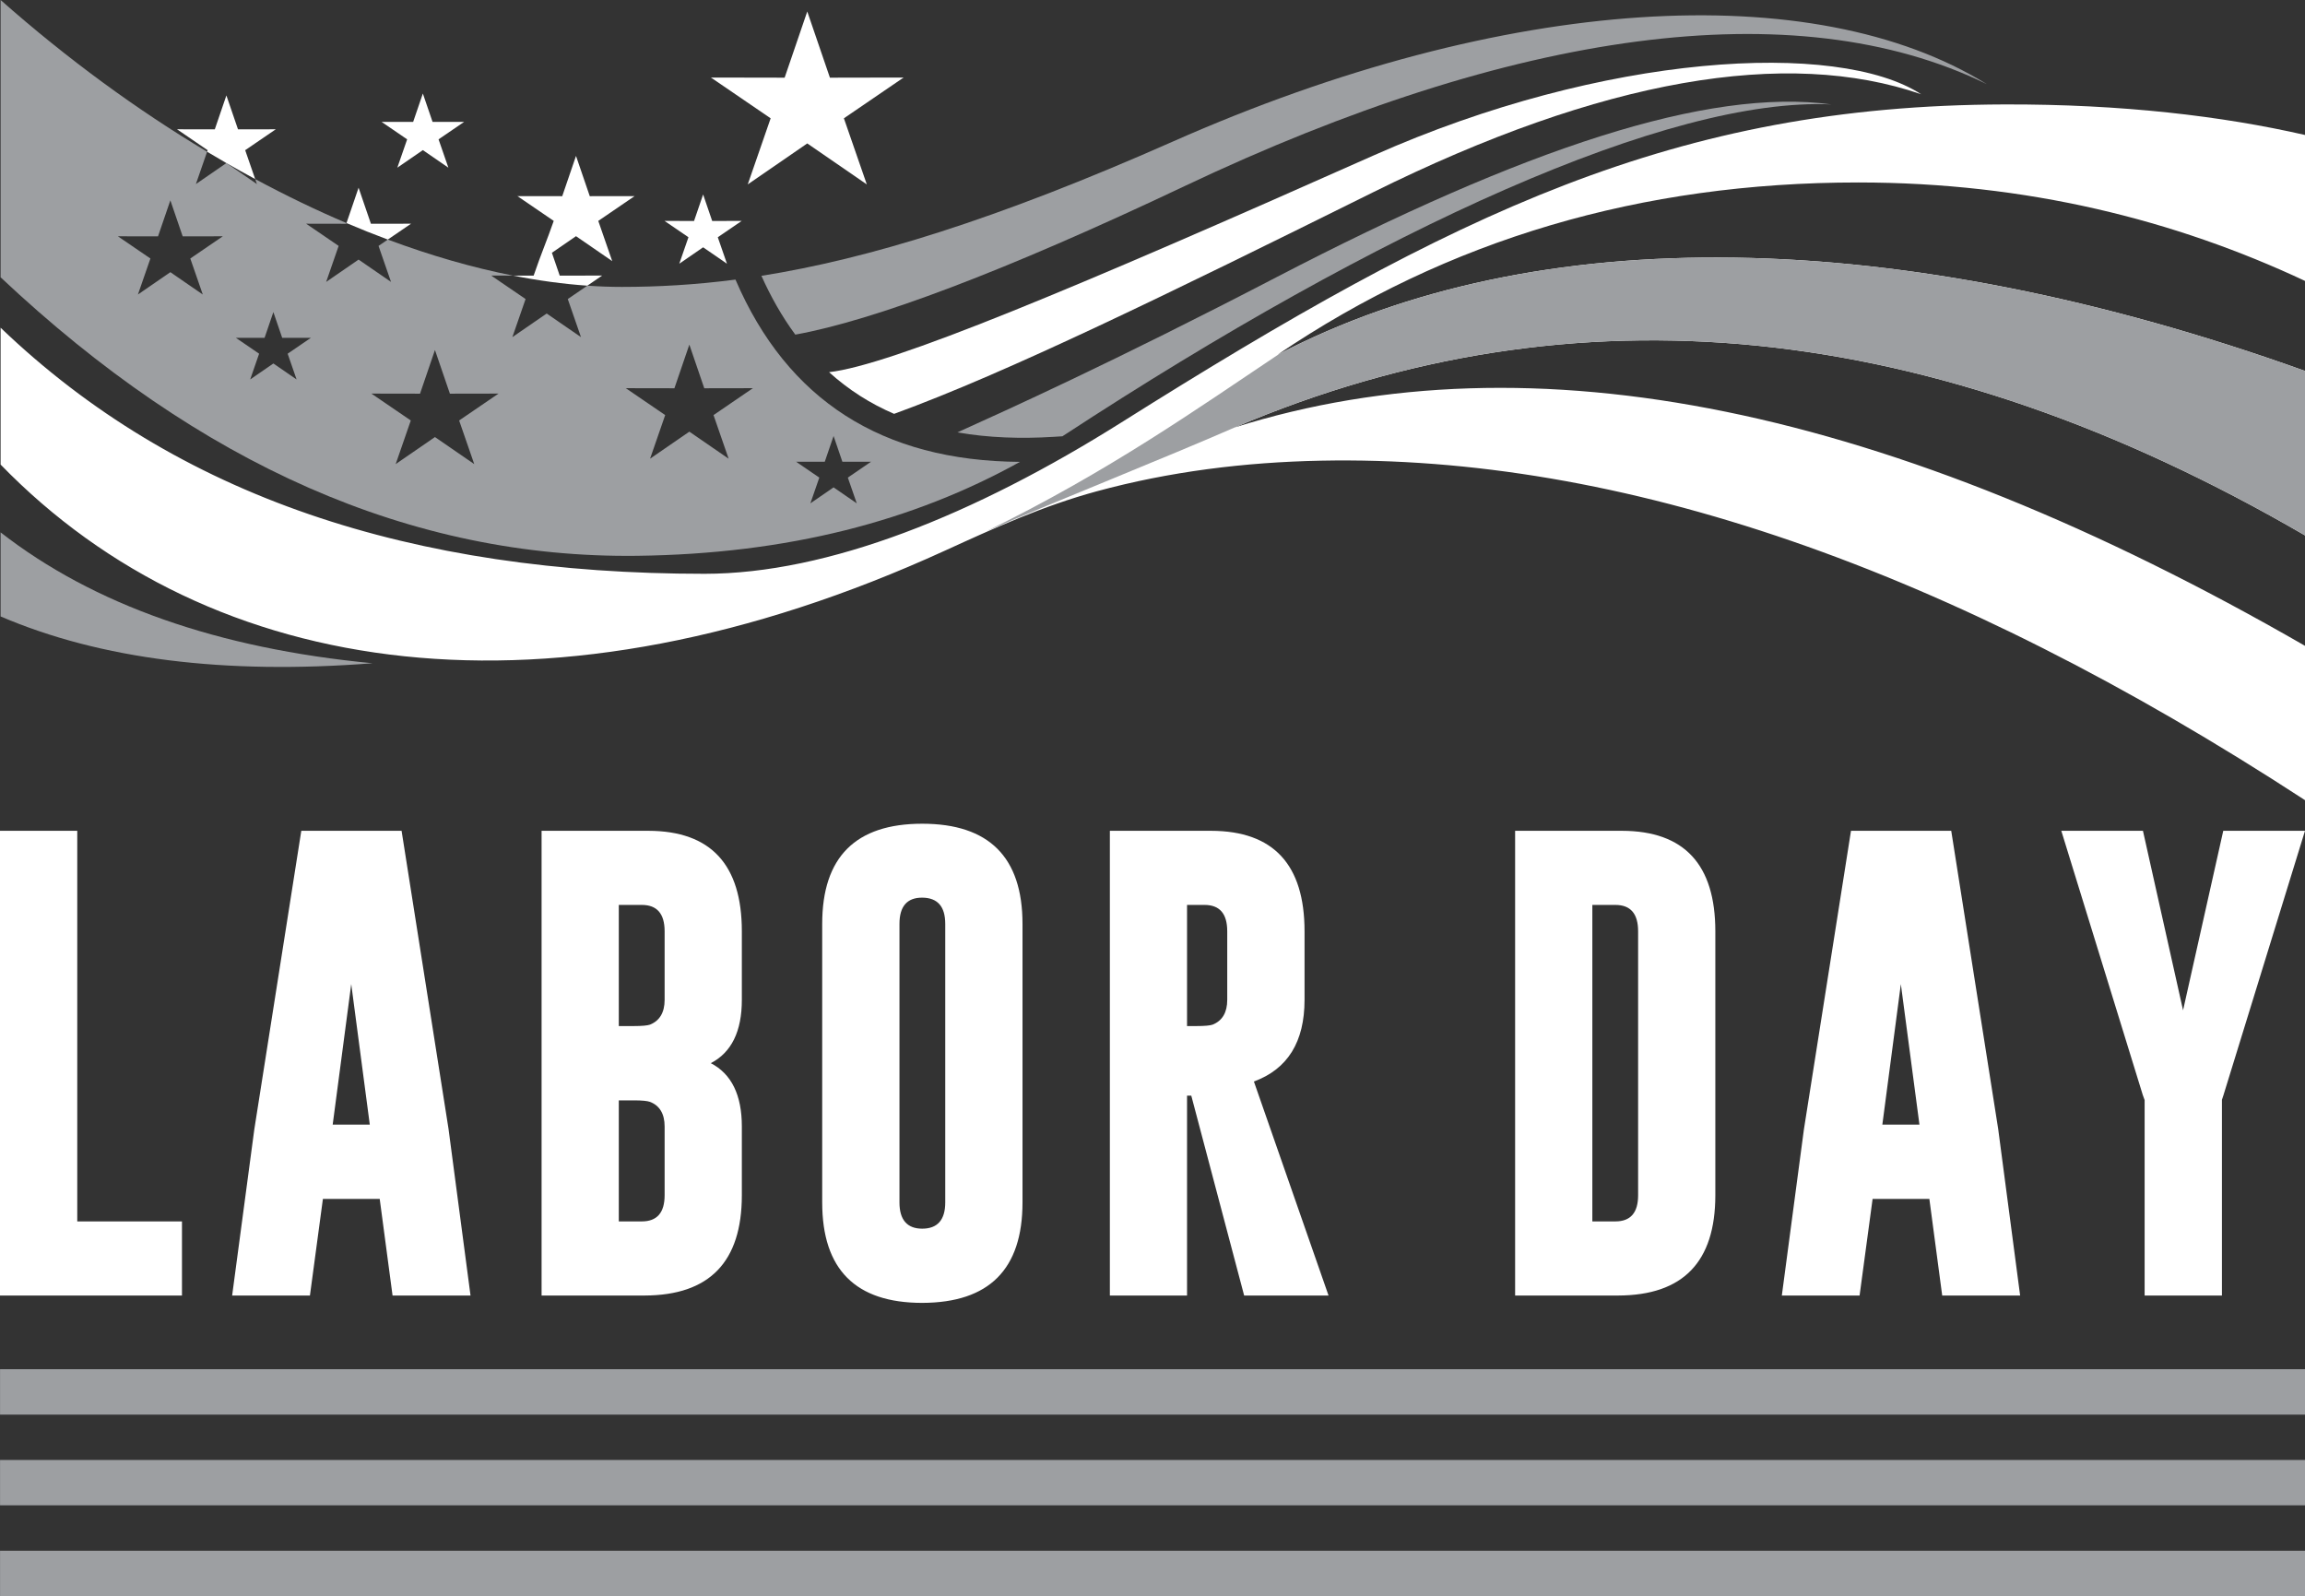
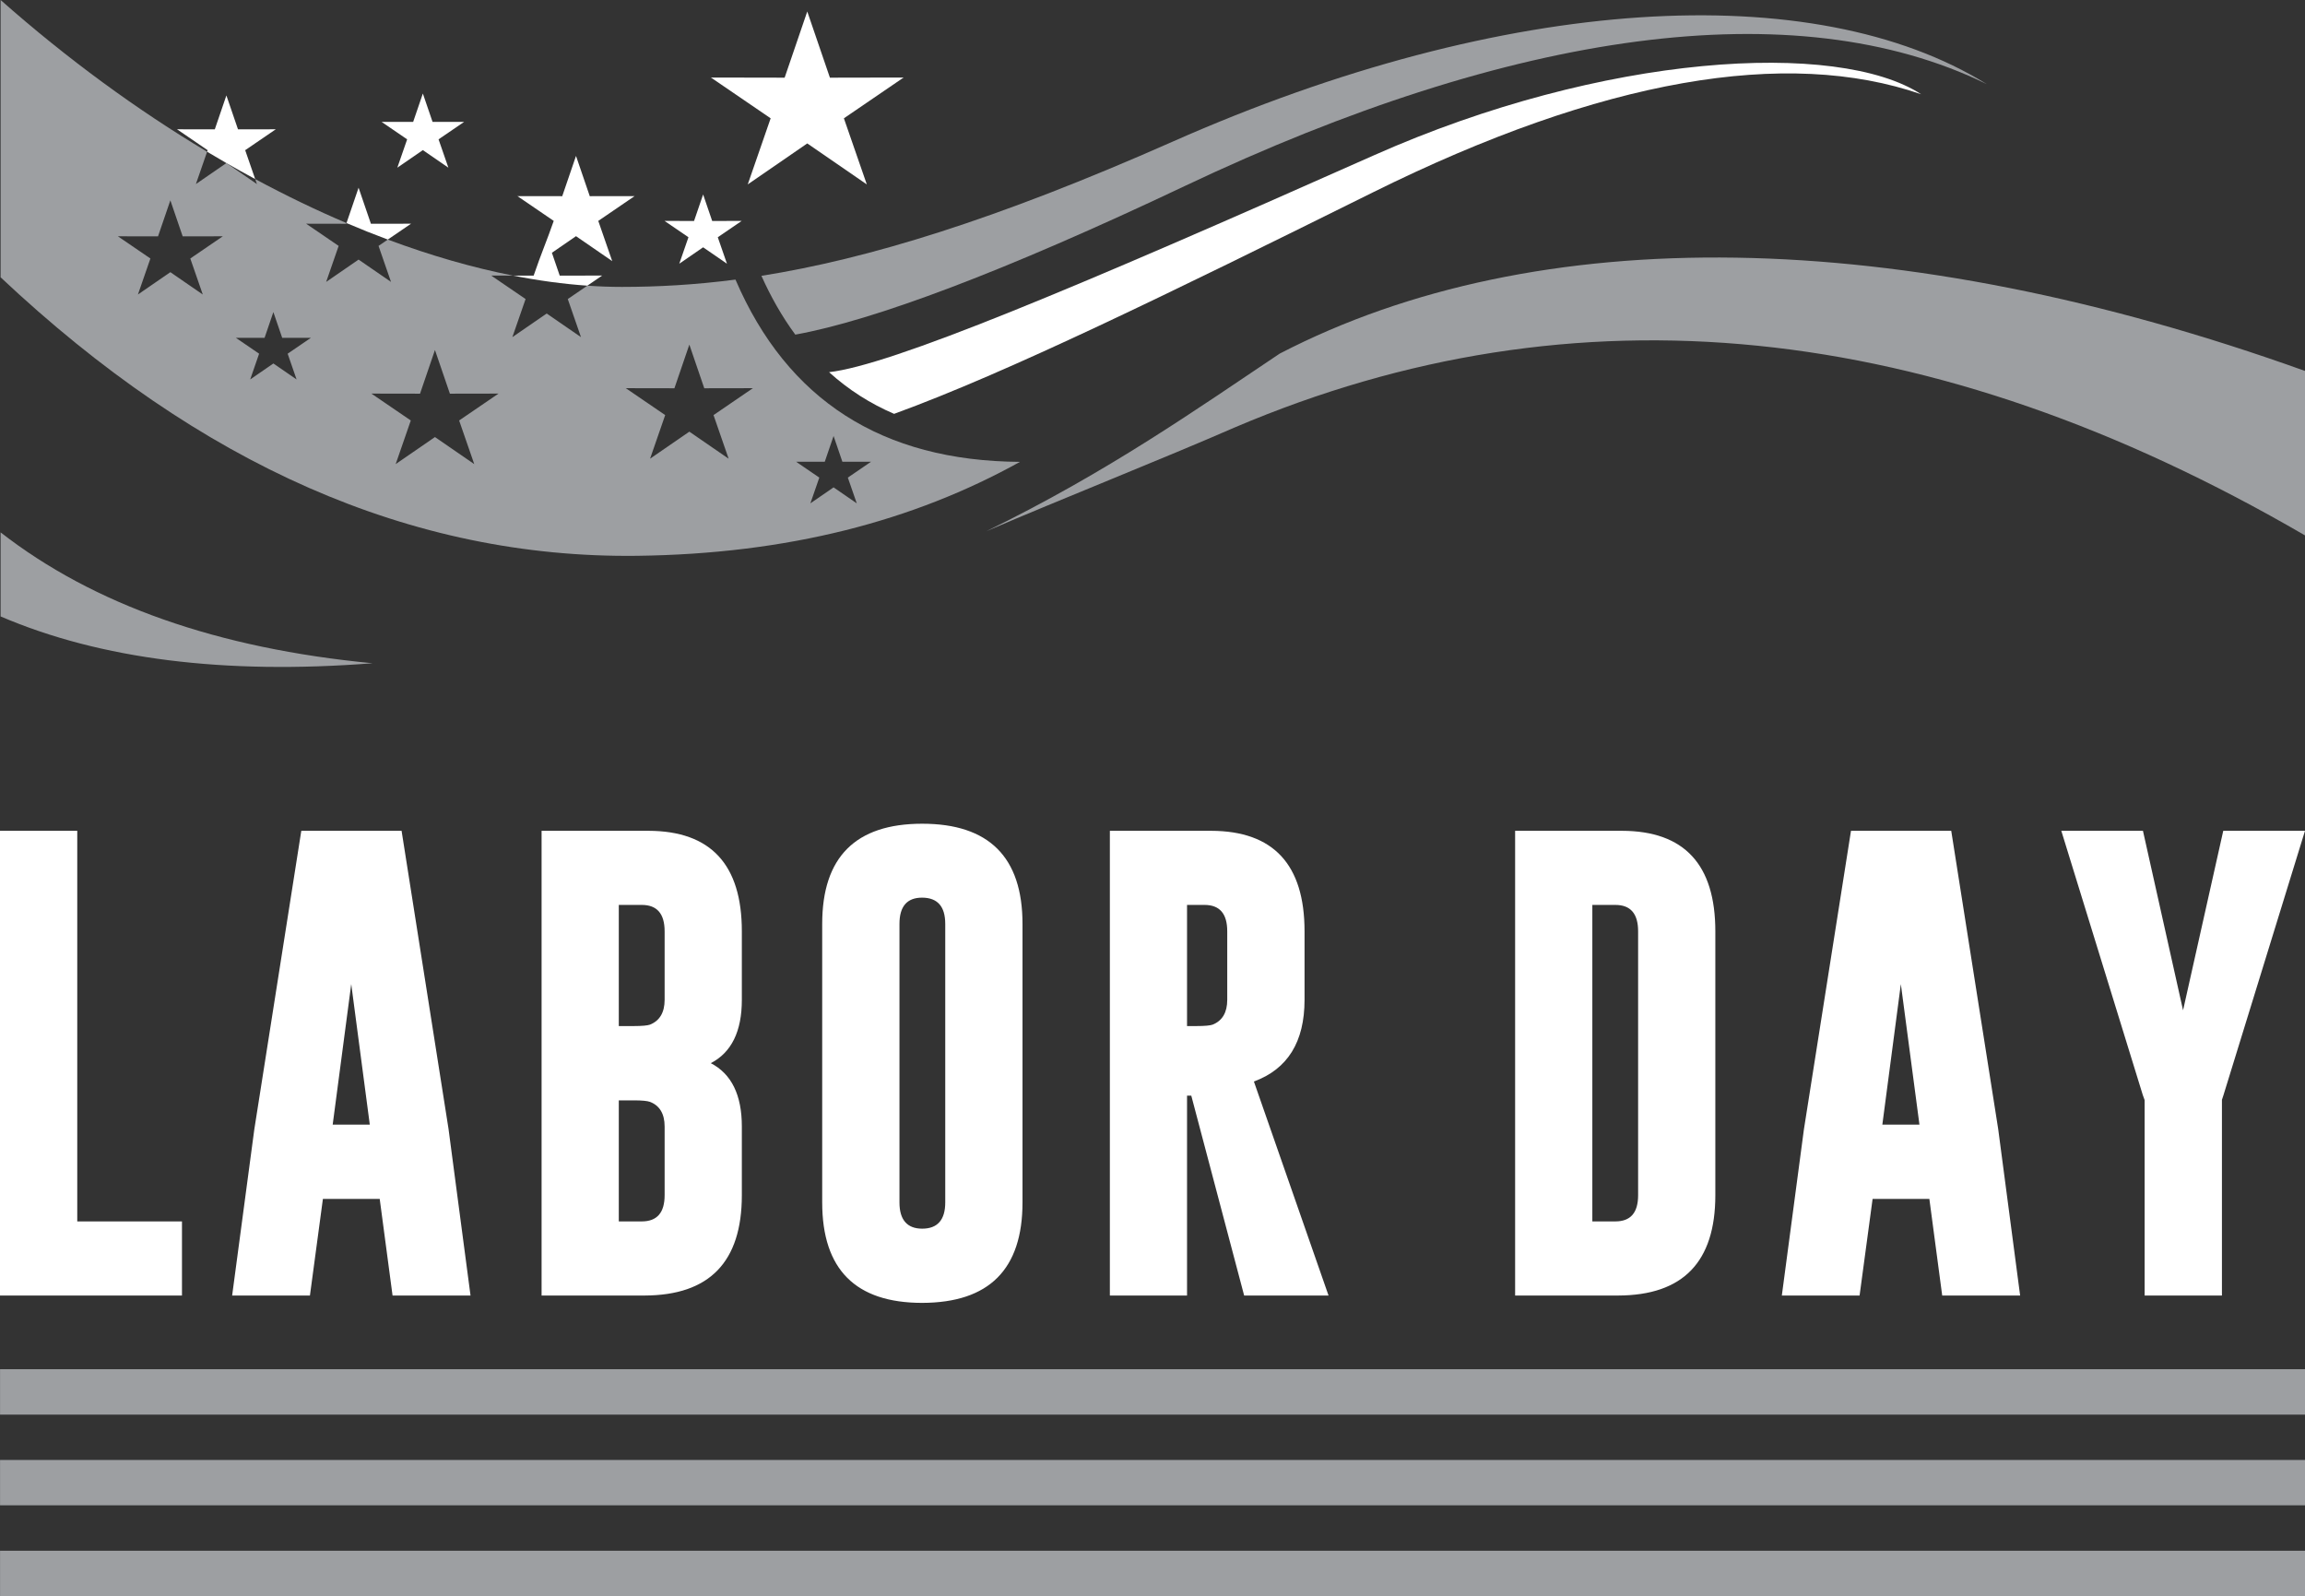
<svg xmlns="http://www.w3.org/2000/svg" id="Layer_2" viewBox="0 0 1989.564 1377.714">
  <rect x="0" y="0" width="1989.564" height="1377.714" fill="#333333" stroke="none" />
  <defs>
    <style> .cls-1, .cls-2 { fill: #fff; } .cls-2, .cls-3 { fill-rule: evenodd; } .cls-4, .cls-3 { fill: #9d9fa2; } </style>
  </defs>
  <g id="Layer_1-2" data-name="Layer_1">
-     <path class="cls-2" d="M1989.564,690.647c-307.748-200.59-590.949-298.245-849.625-293.009-65.712,1.314-130.707,9.417-193.312,26.437-46.52,12.665-87.75,31.444-130.913,51.168C476.403,630.387,182.123,588.05.519,400.983v-118.118c152.375,146.097,354.919,212.406,607.622,212.406,106.703,0,233.14-50.95,359.805-130.668,288.494-181.567,478.502-273.584,762.181-274.464,101.294-.304,188.055,10.036,259.436,26.361v125.96c-111.96-52.504-239.994-84.969-385.69-84.969-187.164,0-354.235,49.04-501.169,148.683,221.834-115.87,535.014-112.242,886.859,14v141.948c-322.02-187.197-629.898-218.282-923.636-93.257,257.133-80.82,565.034-17.965,923.636,188.576v133.206Z" />
    <path class="cls-3" d="M.519,459.526c80.288,62.508,187.317,100.175,321.075,112.949-127.904,9.992-234.922-3.475-321.075-40.405v-72.543Z" />
    <path class="cls-3" d="M880.383,398.658c-118.965-.782-200.817-53.232-245.555-157.328-34.789,4.508-66.982,6.31-98.046,6.31-9.764,0-19.702-.358-29.804-1.064l-16.9,11.535,11.394,32.867-29.608-20.376-29.608,20.376,11.404-32.867-29.684-20.267,18.823.033c-34.865-6.876-71.088-17.303-108.06-31.096l-8.005,5.463,10.775,31.075-28.001-19.268-27.979,19.268,10.775-31.075-28.066-19.16,34.637.065.207-.608c-26.067-11.089-52.406-23.787-78.821-37.993l1.499,4.323-26.35-18.128-26.328,18.128,9.678-27.903C118.29,94.831,58.053,50.886.519,0v239.354c171.774,161.629,354.572,242.775,549.426,240.385,129.914-1.607,238.43-29.999,330.437-81.081h0ZM147.04,172.914l10.644,31.107,34.637-.065-28.066,19.17,10.775,31.075-27.99-19.279-27.99,19.279,10.774-31.075-28.066-19.17,34.637.065,10.644-31.107h0ZM235.963,269.374l7.625,22.244,24.764-.032-20.061,13.707,7.701,22.223-20.029-13.783-20.006,13.783,7.701-22.223-20.072-13.707,24.775.032,7.603-22.244h0ZM719.503,376.316l7.603,22.255,24.764-.044-20.061,13.707,7.701,22.212-20.007-13.783-20.017,13.783,7.7-22.212-20.061-13.707,24.764.044,7.614-22.255h0ZM595.01,297.44l12.881,37.69,41.969-.076-33.985,23.222,13.034,37.635-33.898-23.33-33.899,23.33,13.045-37.635-33.997-23.222,41.958.076,12.893-37.69h0ZM375.435,302.1l12.893,37.7,41.969-.076-33.997,23.211,13.044,37.645-33.909-23.341-33.899,23.341,13.045-37.645-33.997-23.211,41.968.076,12.882-37.7Z" />
    <path class="cls-3" d="M686.463,288.827c67.493-12.176,179.93-54.177,336.107-128.23C1305.836,26.296,1549.349-8.385,1714.748,72.533c-148.932-92.214-414.386-77.866-702.605,49.734-153.124,67.775-263.401,101.273-354.919,115.816,8.016,17.889,17.639,35.006,29.239,50.745Z" />
    <path class="cls-2" d="M1185.6,134.182c-261.044,116.12-416.449,180.973-469.985,187.066,8.157,7.386,16.998,14.207,26.61,20.354,9.471,6.061,19.344,11.242,29.51,15.619,97.71-35.582,236.367-103.433,412.779-190.922,198.894-98.665,357.884-125.026,473.711-84.958-71.946-46.845-274.056-35.495-472.625,52.841Z" />
-     <path class="cls-3" d="M1101.62,239.354c-140.993,73.304-234.217,115.348-275.262,133.867,27.067,4.725,55.079,5.55,82.753,3.845l7.907-.489c.239-.152.467-.304.706-.456,273.958-179.301,523.293-292.542,663.102-285.982-106.681-14.5-264.911,37.787-479.207,149.215Z" />
    <polygon class="cls-2" points="606.903 167.853 614.723 190.727 640.193 190.683 619.556 204.771 627.474 227.623 606.903 213.46 586.321 227.623 594.238 204.771 573.602 190.683 599.071 190.727 606.903 167.853" />
    <path class="cls-2" d="M320.16,193.149l-10.655-31.129-10.427,30.521c11.948,5.094,23.83,9.84,35.647,14.239l20.083-13.697-34.648.065Z" />
    <path class="cls-2" d="M220.257,154.548l-8.624-24.916,26.404-18.041-32.606.054-10.025-29.272-10.003,29.272-32.596-.054,26.415,18.041-.467,1.336c5.55,3.335,11.111,6.582,16.65,9.775,8.298,4.746,16.574,9.352,24.851,13.805Z" />
    <path class="cls-2" d="M460.61,237.909l-17.813-.032c21.973,4.333,43.424,7.255,64.169,8.7l12.795-8.733-36.636.065-6.756-19.735,20.81-14.326,31.259,21.528-12.034-34.713,31.346-21.397-38.689.055-11.882-34.746-11.882,34.746-38.689-.055,31.346,21.397c-5.789,16.672-10.84,28.207-17.346,47.247Z" />
    <polygon class="cls-2" points="364.986 80.722 373.371 105.226 400.644 105.182 378.541 120.269 387.024 144.729 364.986 129.566 342.948 144.729 351.431 120.269 329.339 105.182 356.612 105.226 364.986 80.722" />
    <polygon class="cls-2" points="696.792 9.906 716.343 67.048 779.936 66.928 728.41 102.119 748.188 159.175 696.792 123.799 645.417 159.175 665.185 102.119 613.648 66.928 677.263 67.048 696.792 9.906" />
    <path class="cls-1" d="M0,1118.225v-401.123h66.689v337.146h90.382v63.977H0ZM387.137,974.375l18.993,143.85h-67.299l-11.084-83.39h-49.032l-11.197,83.39h-67.146l19.108-143.238,40.585-257.885h86.561l40.511,257.273h0ZM319.186,970.707l-16.013-121.301-16.012,121.301h32.025ZM467.468,717.102h92.332c53.732.151,80.523,29.12,80.523,86.753v59.158c0,27.21-8.943,45.402-26.791,54.65,17.848,9.247,26.791,27.44,26.791,54.647v59.312c0,57.632-27.975,86.447-83.924,86.602h-88.931v-401.123h0ZM534.118,781.076v104.561h12.878c7.184,0,11.886-.458,14.026-1.224,8.407-3.363,12.65-10.549,12.65-21.4v-59.158c0-15.211-6.574-22.779-19.72-22.779h-19.834ZM534.118,949.765v104.482h19.834c13.146,0,19.72-7.488,19.72-22.624v-59.312c0-10.853-4.243-18.035-12.65-21.247-2.293-.842-6.994-1.299-14.026-1.299h-12.878ZM882.577,1037.892c0,57.708-28.814,86.523-86.561,86.675-57.554,0-86.331-28.891-86.331-86.675v-240.461c0-57.629,28.777-86.444,86.331-86.444s86.561,28.816,86.561,86.444v240.461h0ZM815.89,797.431c0-14.978-6.611-22.47-19.643-22.624h-.421c-12.918,0-19.452,7.567-19.452,22.624v240.461c0,14.981,6.611,22.625,19.643,22.625,13.224,0,19.873-7.644,19.873-22.625v-240.461h0ZM957.98,717.102h87.478c53.733.151,80.559,29.12,80.559,86.753v59.158c0,36.23-14.52,59.77-43.717,70.473l64.432,184.739h-72.841l-45.63-172.51h-3.669v172.51h-66.612v-401.123h0ZM1024.592,781.076v104.561h8.101c7.186,0,11.848-.458,13.988-1.224,8.406-3.363,12.611-10.549,12.611-21.4v-59.158c0-15.211-6.496-22.779-19.644-22.779h-15.057ZM1307.777,717.102h92.332c53.733.151,80.483,29.12,80.483,86.753v227.769c0,57.632-27.898,86.447-83.847,86.602h-88.969v-401.123h0ZM1374.428,781.076v273.172h19.872c13.146,0,19.643-7.488,19.643-22.624v-227.769c0-15.211-6.496-22.779-19.643-22.779h-19.872ZM1724.724,974.375l18.955,143.85h-67.262l-11.085-83.39h-48.993l-11.234,83.39h-67.109l19.031-143.238,40.662-257.885h86.523l40.512,257.273h0ZM1656.771,970.707l-16.05-121.301-15.974,121.301h32.023ZM1849.692,717.102l34.623,154.929,34.7-154.929h70.549l-70.319,228.001-1.377,4.202v168.92h-66.726v-168.689l-1.604-4.433-70.318-228.001h70.473Z" />
    <rect class="cls-4" x=".038" y="1181.818" width="1989.526" height="39.209" />
    <rect class="cls-4" x=".038" y="1260.162" width="1989.526" height="39.133" />
    <rect class="cls-4" x=".038" y="1338.504" width="1989.526" height="39.21" />
    <path class="cls-3" d="M1104.607,305.203c-70.541,47.159-147.715,101.852-253.413,153.401,63.453-27.29,154.208-63.281,214.735-89.739,293.737-125.026,601.615-93.94,923.635,93.257v-141.948c-350.847-125.884-663.237-129.836-884.958-14.971Z" />
  </g>
</svg>